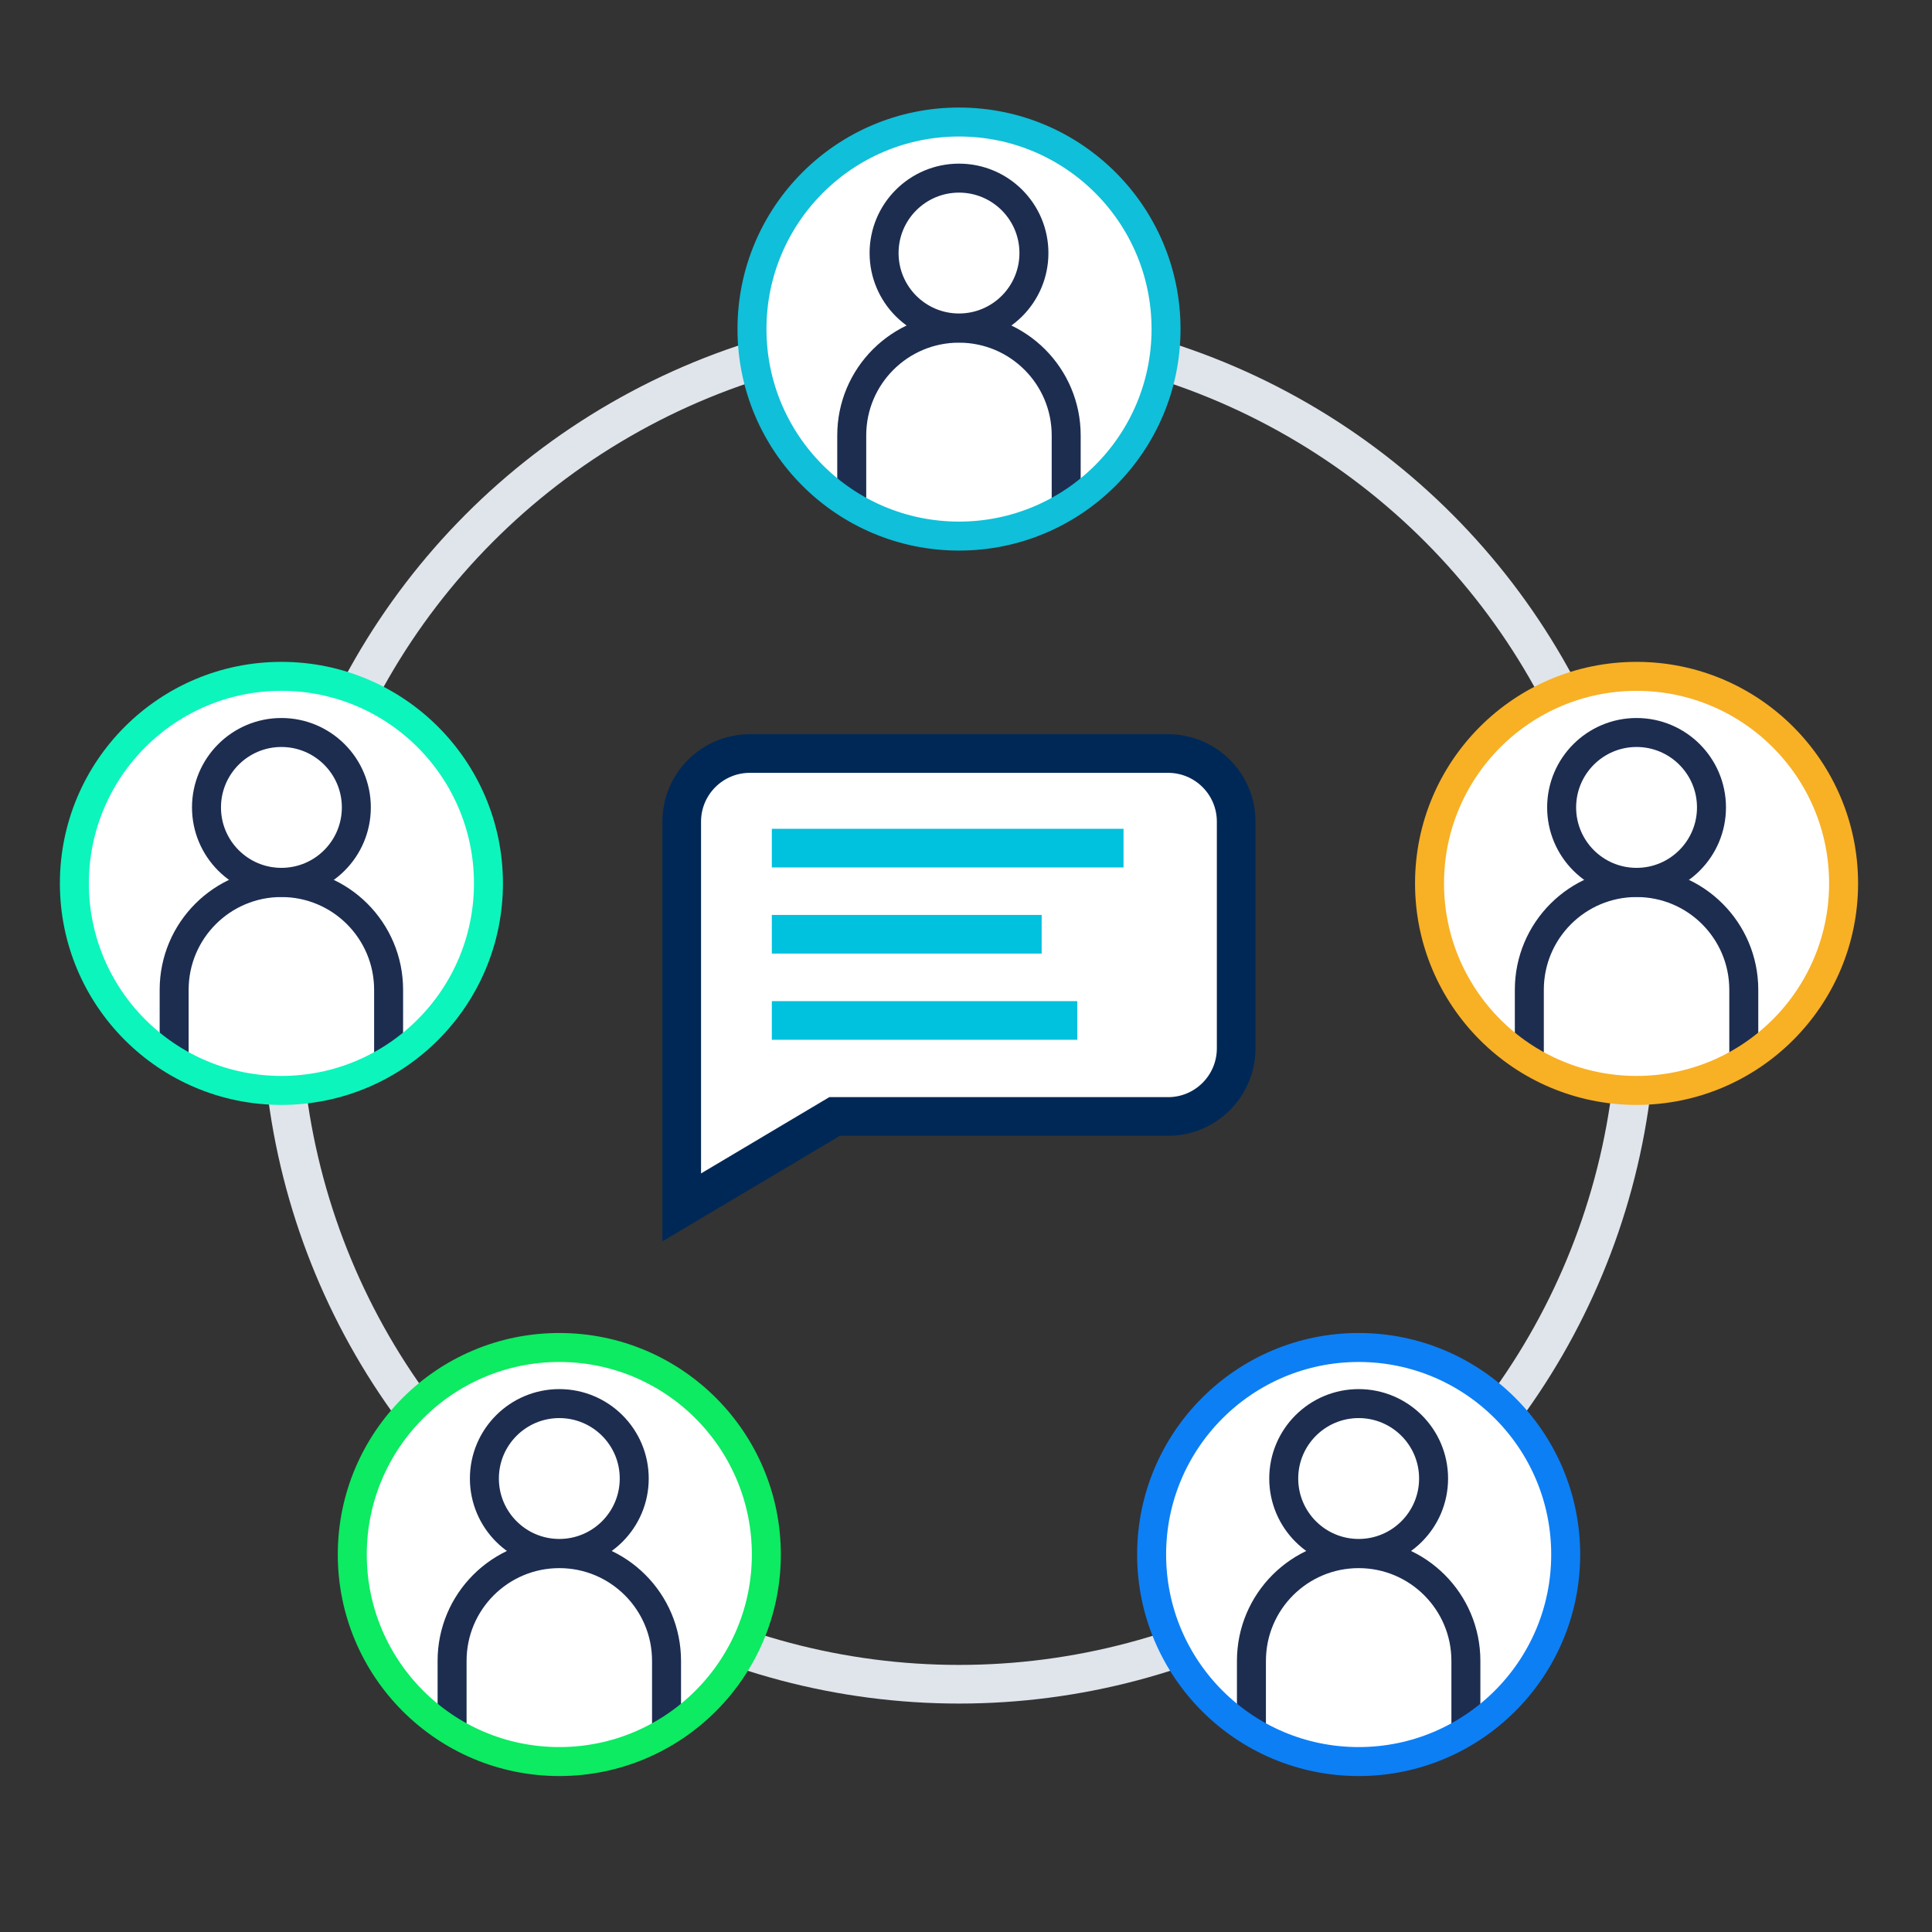
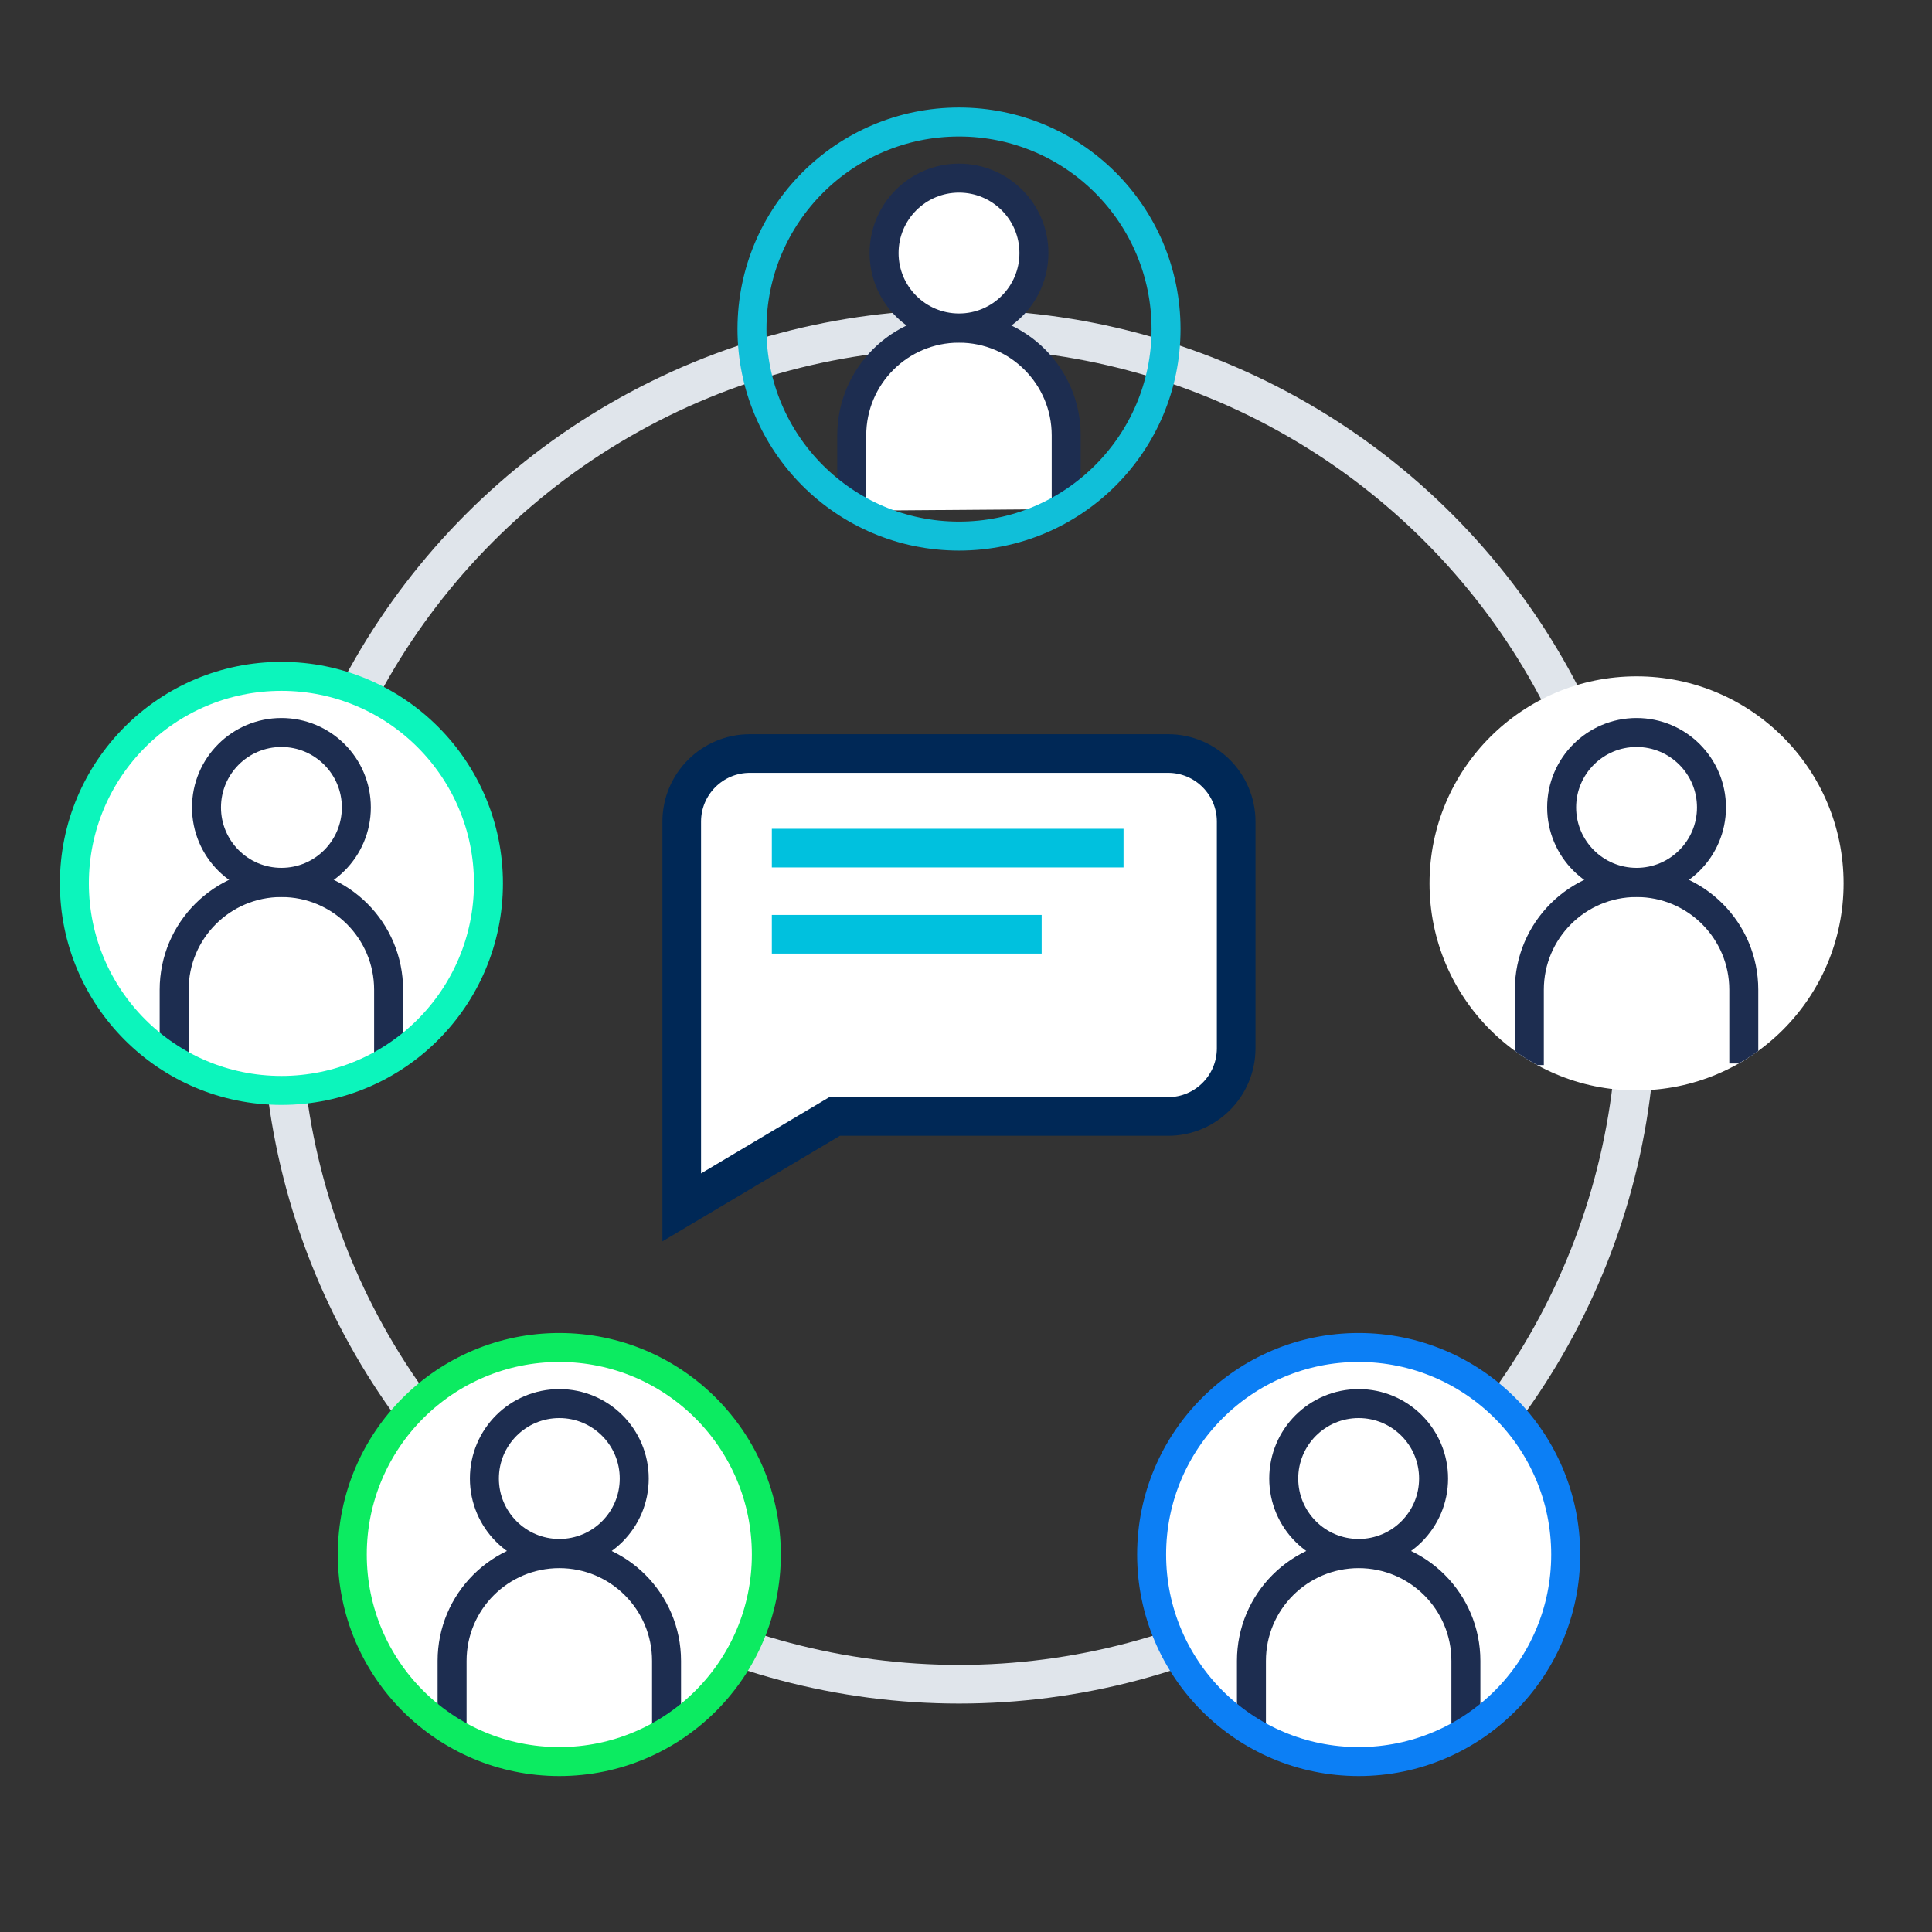
<svg xmlns="http://www.w3.org/2000/svg" id="pictos_x5F_Comite_x5F_Sc" version="1.1" viewBox="0 0 50 50">
  <rect x="0" y="0" width="50" height="50" fill="#333333" stroke="none" />
  <defs>
    <style>
      .st0 {
        stroke: #1d2d50;
      }

      .st0, .st1, .st2, .st3, .st4, .st5, .st6, .st7 {
        fill: #fff;
      }

      .st0, .st1, .st3, .st8, .st4, .st9, .st5, .st10, .st6, .st7, .st11, .st12, .st13 {
        stroke-miterlimit: 10;
      }

      .st0, .st1, .st3, .st8, .st4, .st9, .st6, .st7, .st11, .st12, .st13 {
        stroke-width: .75px;
      }

      .st14 {
        clip-path: url(#clippath-4);
      }

      .st1, .st11 {
        stroke: #0cf5bc;
      }

      .st3, .st8 {
        stroke: #f8b025;
      }

      .st8, .st9, .st15, .st10, .st11, .st12, .st13 {
        fill: none;
      }

      .st16 {
        clip-path: url(#clippath-1);
      }

      .st4, .st12 {
        stroke: #0ceb61;
      }

      .st9, .st6 {
        stroke: #10bfd9;
      }

      .st5 {
        stroke: #002856;
      }

      .st15 {
        stroke: #00c1de;
        stroke-linejoin: round;
      }

      .st17 {
        clip-path: url(#clippath-3);
      }

      .st10 {
        stroke: #e0e5eb;
        stroke-linecap: square;
      }

      .st7, .st13 {
        stroke: #0c7ff5;
      }

      .st18 {
        clip-path: url(#clippath-2);
      }

      .st19 {
        clip-path: url(#clippath);
      }
    </style>
    <clipPath id="clippath">
      <circle class="st1" cx="7.283" cy="22.862" r="5.358" />
    </clipPath>
    <clipPath id="clippath-1">
      <circle class="st4" cx="14.475" cy="40.231" r="5.358" />
    </clipPath>
    <clipPath id="clippath-2">
      <circle class="st3" cx="42.354" cy="22.862" r="5.358" />
    </clipPath>
    <clipPath id="clippath-3">
      <circle class="st7" cx="35.162" cy="40.231" r="5.358" />
    </clipPath>
    <clipPath id="clippath-4">
      <circle class="st6" cx="24.819" cy="8.516" r="5.358" />
    </clipPath>
  </defs>
  <g>
    <circle class="st10" cx="24.819" cy="26.052" r="17.536" />
    <g>
      <circle class="st2" cx="7.283" cy="22.862" r="5.358" />
      <g class="st19">
        <g>
          <path class="st0" d="M4.507,27.564v-1.949c0-1.533,1.243-2.775,2.775-2.775h0c1.533,0,2.775,1.243,2.775,2.775v1.907" />
          <circle class="st0" cx="7.283" cy="20.896" r="1.939" />
        </g>
      </g>
      <circle class="st11" cx="7.283" cy="22.862" r="5.358" />
    </g>
    <g>
      <circle class="st2" cx="14.475" cy="40.231" r="5.358" />
      <g class="st16">
        <g>
          <path class="st0" d="M11.7,44.932v-1.949c0-1.533,1.243-2.775,2.775-2.775h0c1.533,0,2.775,1.243,2.775,2.775v1.907" />
          <circle class="st0" cx="14.475" cy="38.264" r="1.939" />
        </g>
      </g>
      <circle class="st12" cx="14.475" cy="40.231" r="5.358" />
    </g>
    <g>
      <circle class="st2" cx="42.354" cy="22.862" r="5.358" />
      <g class="st18">
        <g>
          <path class="st0" d="M39.579,27.564v-1.949c0-1.533,1.243-2.775,2.775-2.775h0c1.533,0,2.775,1.243,2.775,2.775v1.907" />
          <circle class="st0" cx="42.354" cy="20.896" r="1.939" />
        </g>
      </g>
-       <circle class="st8" cx="42.354" cy="22.862" r="5.358" />
    </g>
    <g>
      <circle class="st2" cx="35.162" cy="40.231" r="5.358" />
      <g class="st17">
        <g>
          <path class="st0" d="M32.387,44.932v-1.949c0-1.533,1.243-2.775,2.775-2.775h0c1.533,0,2.775,1.243,2.775,2.775v1.907" />
          <circle class="st0" cx="35.162" cy="38.264" r="1.939" />
        </g>
      </g>
      <circle class="st13" cx="35.162" cy="40.231" r="5.358" />
    </g>
    <g>
-       <circle class="st2" cx="24.819" cy="8.516" r="5.358" />
      <g class="st14">
        <g>
          <path class="st0" d="M22.043,13.217v-1.949c0-1.533,1.243-2.775,2.775-2.775h0c1.533,0,2.775,1.243,2.775,2.775v1.907" />
          <circle class="st0" cx="24.819" cy="6.549" r="1.939" />
        </g>
      </g>
      <circle class="st9" cx="24.819" cy="8.516" r="5.358" />
    </g>
  </g>
  <g>
    <path class="st5" d="M30.23,19.501h-10.823c-.974,0-1.764.789-1.764,1.763v9.983l3.957-2.353h8.629c.974,0,1.763-.79,1.763-1.764v-5.866c0-.974-.789-1.763-1.763-1.763Z" />
    <line class="st15" x1="19.975" y1="21.949" x2="29.077" y2="21.949" />
    <line class="st15" x1="19.975" y1="24.179" x2="26.958" y2="24.179" />
-     <line class="st15" x1="19.975" y1="26.409" x2="27.88" y2="26.409" />
  </g>
</svg>